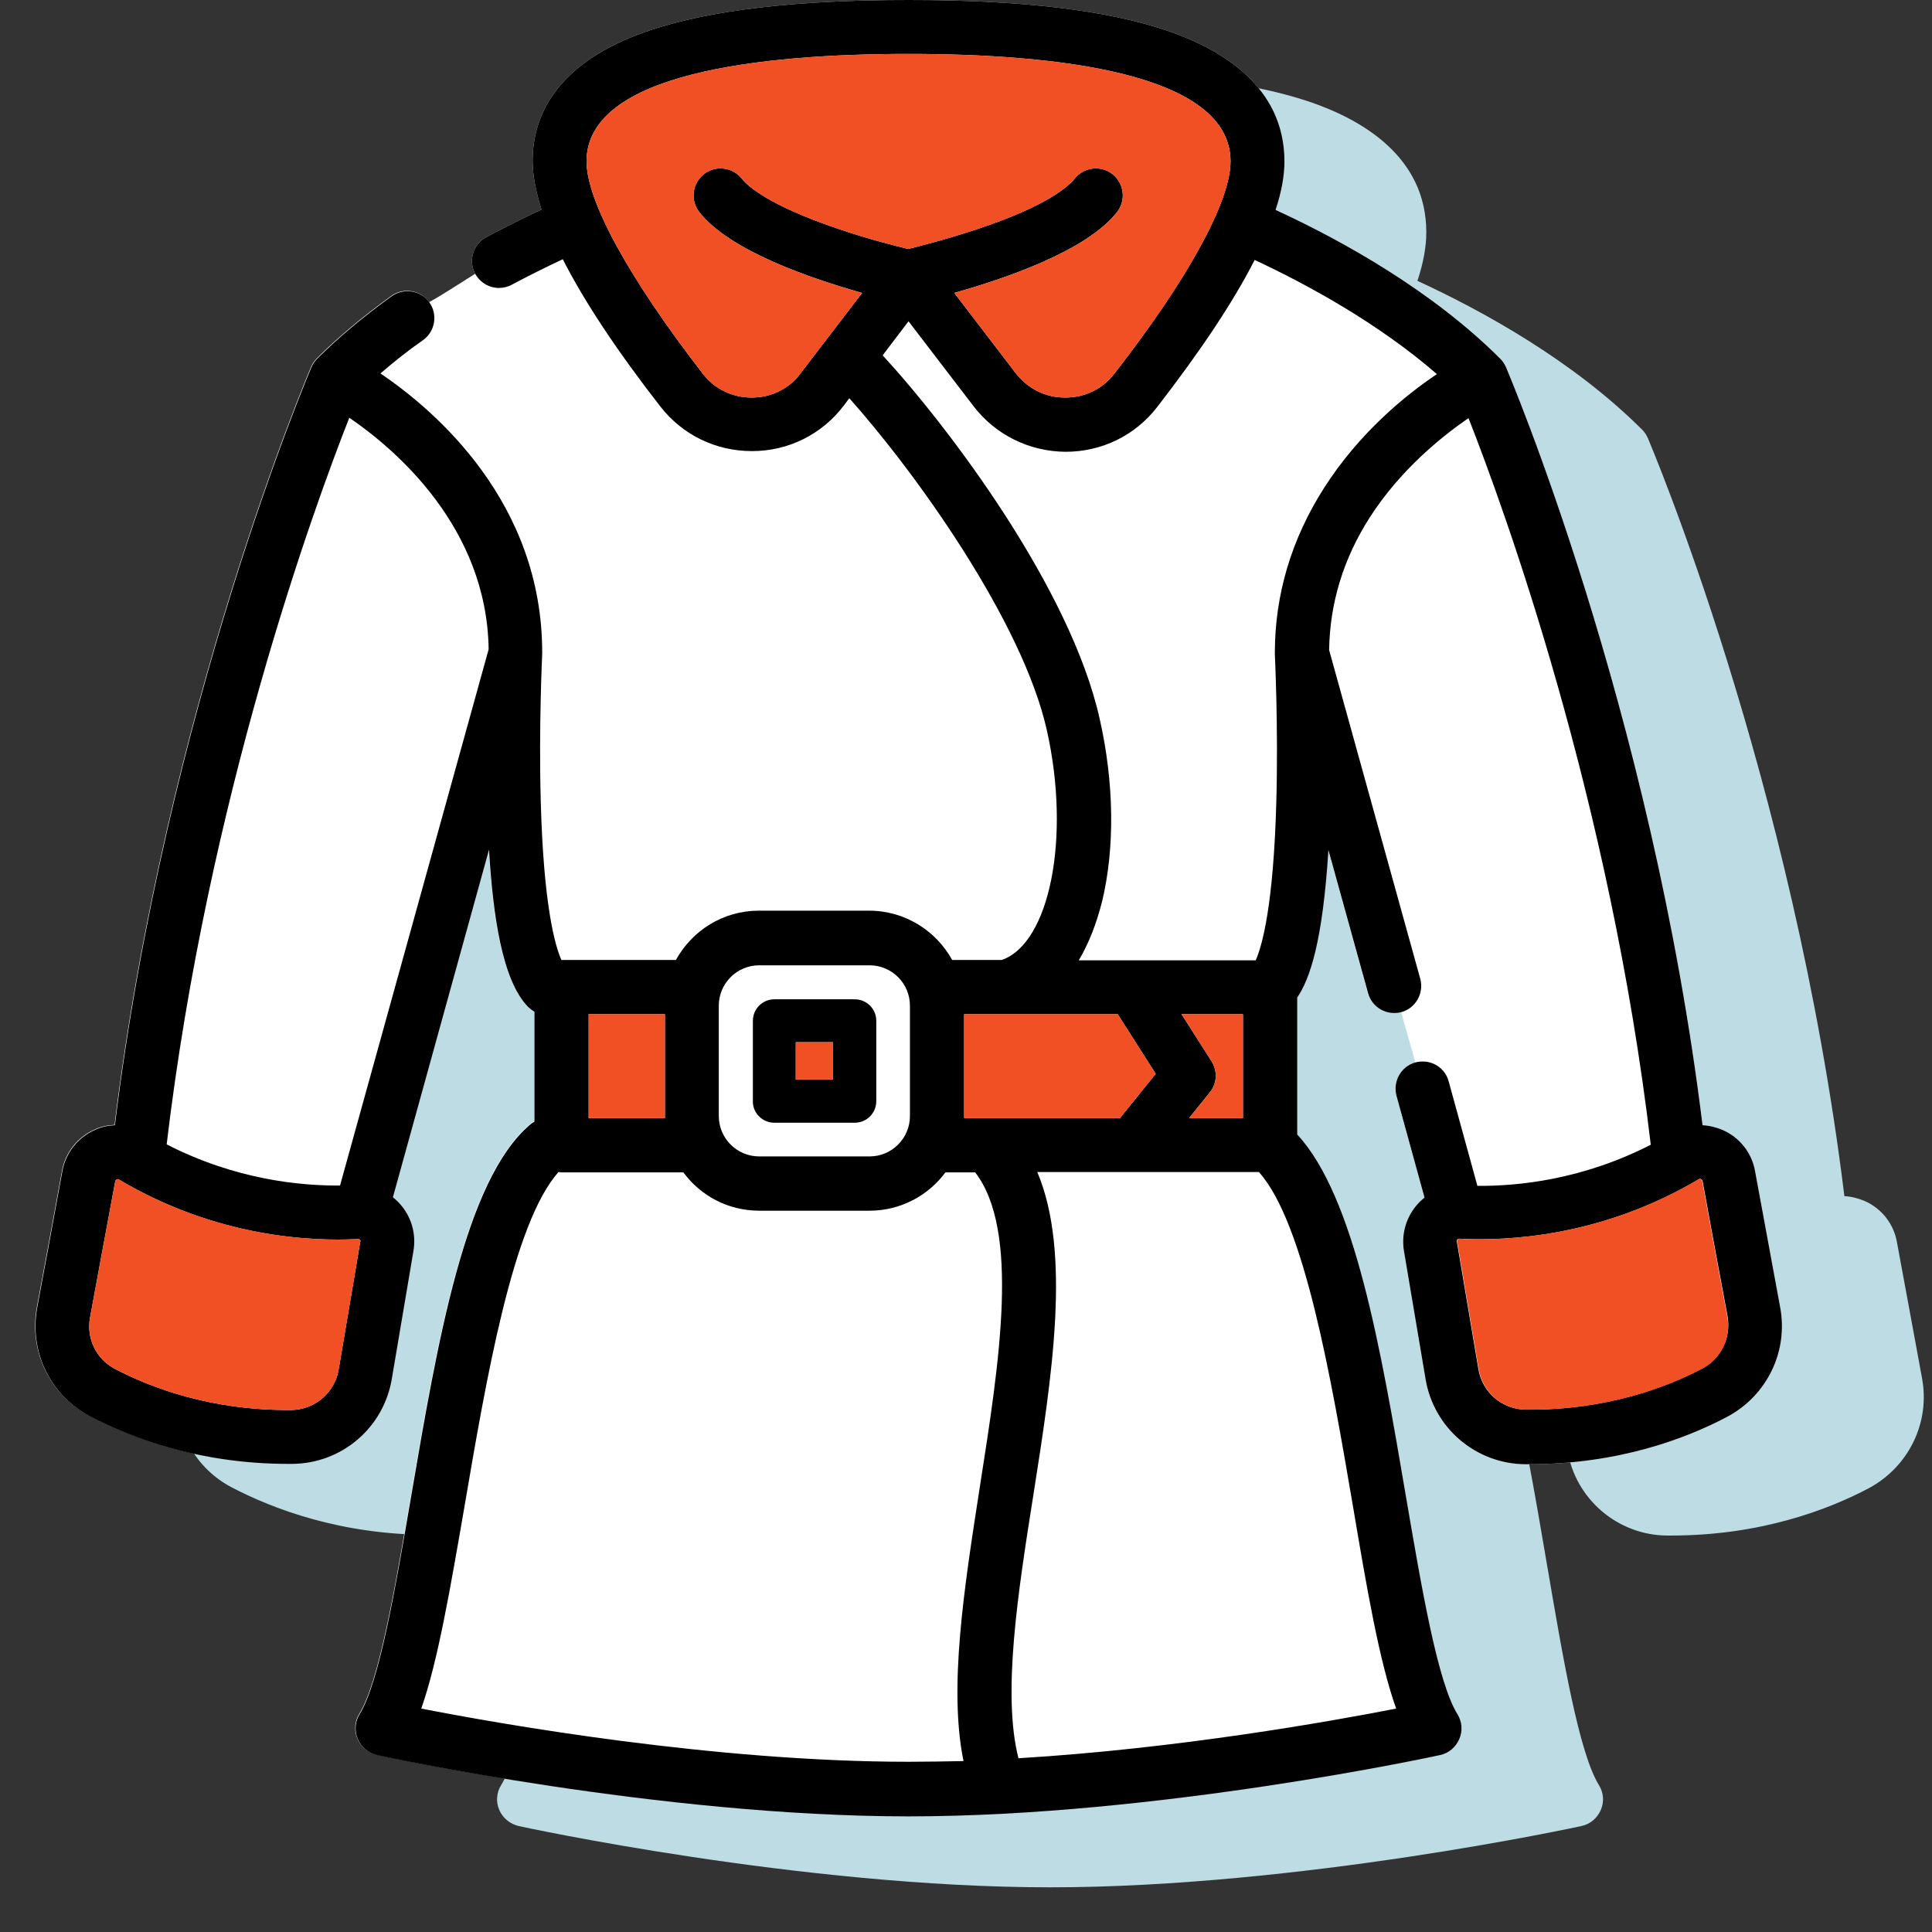
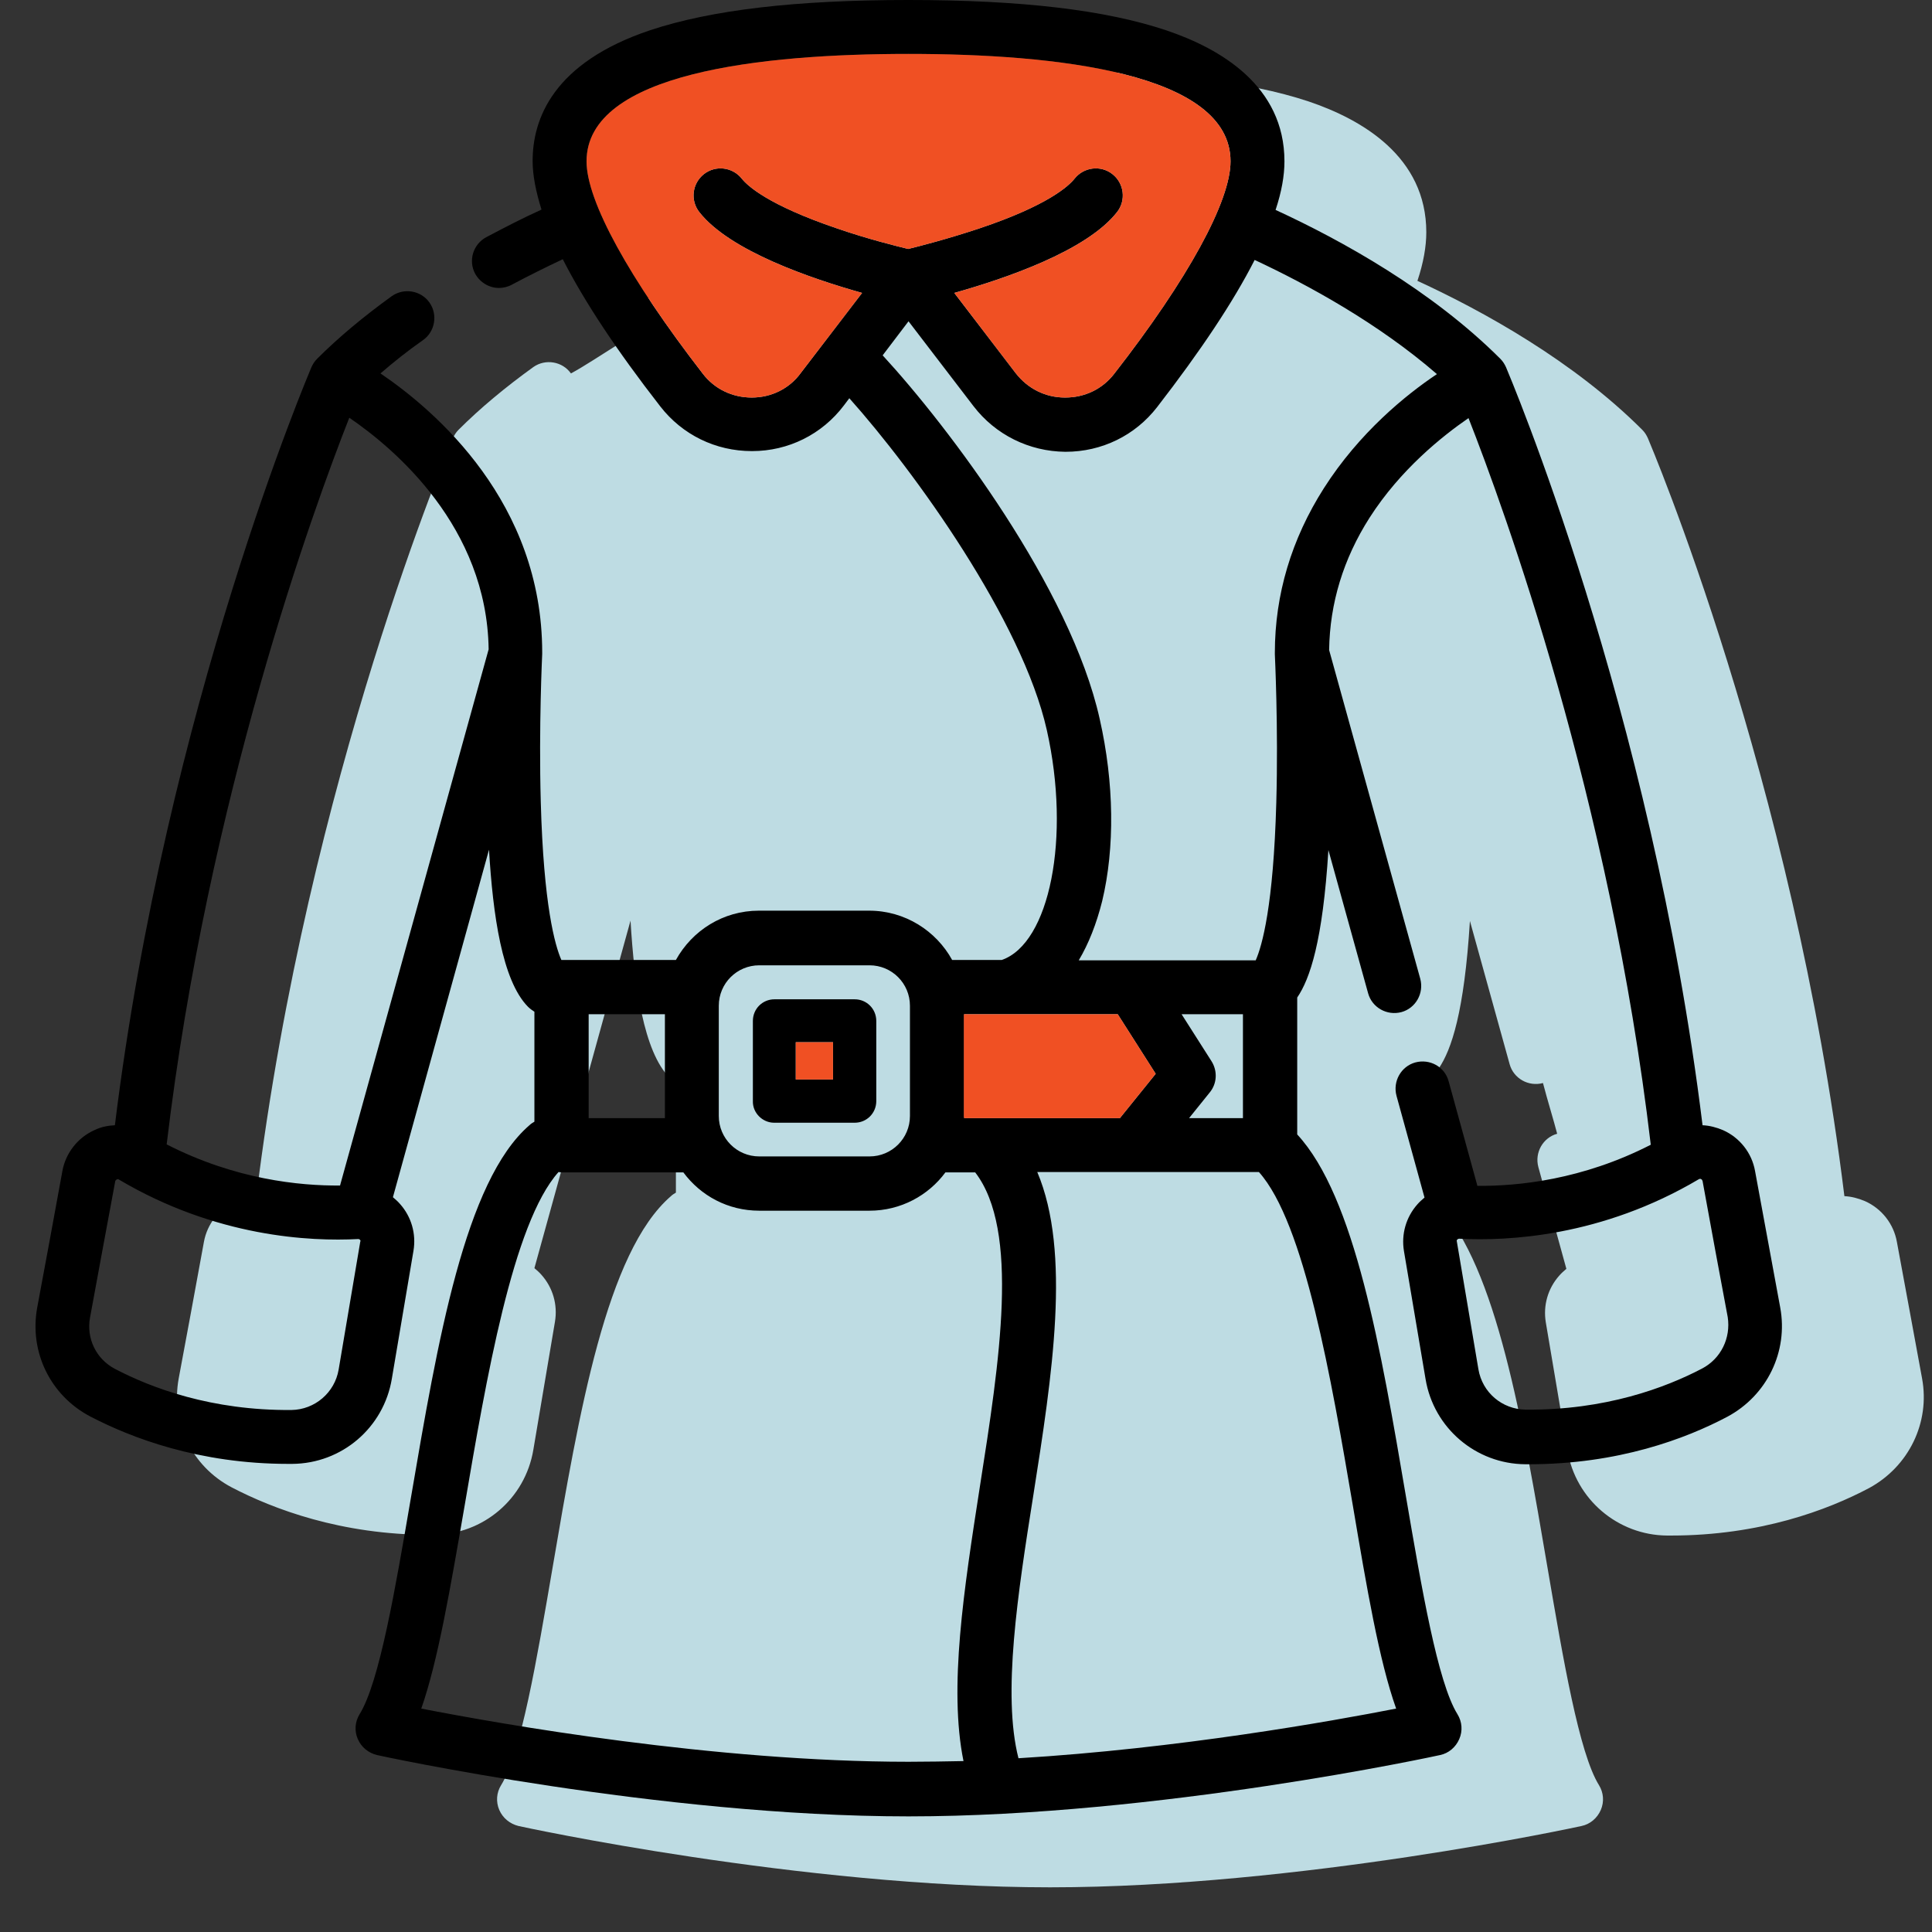
<svg xmlns="http://www.w3.org/2000/svg" width="64" height="64" viewBox="0 0 64 64" fill="none">
  <rect x="0" y="0" width="64" height="64" fill="#333333" stroke="none" />
  <path d="M63.671 45.662C63.448 44.429 63.119 42.678 62.837 41.14C62.731 40.541 62.332 40.035 61.779 39.789C61.556 39.695 61.333 39.636 61.098 39.624C59.395 25.774 54.637 14.637 54.59 14.52C54.543 14.414 54.484 14.32 54.402 14.238C52.135 11.971 49.151 10.314 46.954 9.304C47.154 8.705 47.248 8.165 47.248 7.695C47.248 5.192 45.122 3.959 43.348 3.36C41.327 2.69 38.531 2.361 34.796 2.361C31.06 2.361 28.264 2.69 26.244 3.36C23.013 4.441 22.343 6.308 22.343 7.695C22.343 8.165 22.449 8.705 22.637 9.304C22.014 9.586 21.404 9.903 20.804 10.22C20.37 10.455 20.205 10.996 20.44 11.43C19.912 11.759 19.312 12.159 18.913 12.37C18.631 11.971 18.067 11.877 17.668 12.159C16.74 12.828 15.906 13.521 15.189 14.238C15.107 14.32 15.048 14.414 15.001 14.52C14.954 14.637 10.197 25.774 8.493 39.624C8.258 39.636 8.023 39.683 7.812 39.789C7.26 40.035 6.86 40.552 6.755 41.14C6.473 42.678 6.155 44.417 5.92 45.662C5.65 47.131 6.355 48.576 7.671 49.269C9.045 49.985 11.289 50.843 14.238 50.843C14.285 50.843 14.332 50.843 14.367 50.843C16.012 50.831 17.398 49.645 17.668 48.024L18.384 43.783C18.478 43.219 18.314 42.655 17.938 42.232C17.868 42.15 17.785 42.079 17.703 42.009L20.887 30.496C21.016 32.658 21.321 34.831 22.179 35.7C22.249 35.771 22.32 35.818 22.39 35.865V39.507C22.332 39.542 22.273 39.577 22.226 39.624C20.088 41.468 19.183 46.79 18.302 51.947C17.785 54.966 17.257 58.079 16.599 59.137C16.446 59.383 16.423 59.689 16.54 59.959C16.658 60.229 16.892 60.417 17.174 60.488C17.268 60.511 26.537 62.52 34.784 62.52C43.031 62.52 52.299 60.511 52.393 60.488C52.675 60.429 52.91 60.229 53.028 59.959C53.145 59.689 53.122 59.383 52.969 59.137C52.311 58.079 51.782 54.966 51.266 51.947C50.431 47.048 49.574 41.997 47.659 39.93V35.395C48.082 34.773 48.505 33.527 48.693 30.508L50.009 35.254C50.138 35.724 50.631 36.006 51.113 35.877C51.266 36.464 51.465 37.099 51.583 37.557C51.113 37.686 50.831 38.179 50.96 38.661L51.888 42.032C51.806 42.103 51.724 42.173 51.653 42.256C51.277 42.678 51.113 43.242 51.207 43.806L51.923 48.047C52.194 49.668 53.592 50.855 55.224 50.867C55.271 50.867 55.318 50.867 55.354 50.867C58.302 50.867 60.546 50.021 61.92 49.292C63.236 48.576 63.941 47.119 63.671 45.662Z" fill="#BEDCE3" />
-   <path d="M58.972 43.313C58.748 42.079 58.419 40.329 58.138 38.79C58.032 38.191 57.632 37.686 57.08 37.439C56.857 37.345 56.634 37.286 56.399 37.275C54.696 23.424 49.938 12.288 49.891 12.17C49.844 12.065 49.785 11.971 49.703 11.888C47.436 9.621 44.452 7.965 42.255 6.954C42.455 6.355 42.549 5.815 42.549 5.345C42.549 2.843 40.422 1.609 38.648 1.01C36.628 0.329 33.832 0 30.096 0C26.361 0 23.565 0.329 21.544 0.999C18.314 2.079 17.644 3.947 17.644 5.333C17.644 5.803 17.75 6.344 17.938 6.943C17.315 7.225 16.704 7.542 16.105 7.859C15.671 8.094 15.506 8.634 15.741 9.069C15.212 9.398 14.613 9.797 14.214 10.009C13.932 9.609 13.368 9.515 12.969 9.797C12.041 10.467 11.207 11.16 10.49 11.877C10.408 11.959 10.349 12.053 10.302 12.159C10.255 12.276 5.497 23.413 3.794 37.263C3.559 37.275 3.324 37.322 3.113 37.427C2.56 37.674 2.161 38.191 2.055 38.778C1.773 40.317 1.456 42.056 1.221 43.301C0.951 44.77 1.656 46.214 2.972 46.907C4.346 47.624 6.59 48.482 9.538 48.482C9.585 48.482 9.632 48.482 9.668 48.482C11.312 48.47 12.698 47.283 12.969 45.662L13.685 41.421C13.779 40.858 13.615 40.294 13.239 39.871C13.168 39.788 13.086 39.718 13.004 39.648L16.188 28.135C16.317 30.297 16.622 32.47 17.48 33.339C17.55 33.41 17.621 33.457 17.691 33.504V37.145C17.632 37.181 17.574 37.216 17.527 37.263C15.389 39.107 14.484 44.429 13.603 49.586C13.086 52.605 12.557 55.718 11.9 56.775C11.747 57.022 11.723 57.328 11.841 57.598C11.958 57.868 12.193 58.056 12.475 58.126C12.569 58.15 21.838 60.159 30.085 60.159C38.331 60.159 47.6 58.15 47.694 58.126C47.976 58.068 48.211 57.868 48.328 57.598C48.446 57.328 48.422 57.022 48.27 56.775C47.612 55.718 47.083 52.605 46.566 49.586C45.732 44.687 44.875 39.636 42.96 37.568V33.034C43.383 32.411 43.806 31.166 43.994 28.147L45.309 32.893C45.439 33.363 45.932 33.645 46.414 33.515C46.566 34.103 46.766 34.737 46.883 35.195C46.414 35.325 46.132 35.818 46.261 36.3L47.189 39.671C47.107 39.742 47.025 39.812 46.954 39.894C46.578 40.317 46.414 40.881 46.508 41.445L47.224 45.686C47.494 47.307 48.892 48.493 50.525 48.505C50.572 48.505 50.619 48.505 50.654 48.505C53.603 48.505 55.847 47.659 57.221 46.931C58.537 46.226 59.242 44.77 58.972 43.313Z" fill="white" />
  <path d="M58.972 43.313C58.748 42.079 58.419 40.329 58.138 38.79C58.032 38.191 57.632 37.686 57.08 37.439C56.857 37.345 56.634 37.286 56.399 37.275C54.696 23.424 49.938 12.288 49.891 12.17C49.844 12.065 49.785 11.971 49.703 11.888C47.436 9.621 44.452 7.965 42.255 6.954C42.455 6.355 42.549 5.815 42.549 5.345C42.549 2.843 40.422 1.609 38.648 1.01C36.628 0.329 33.832 0 30.096 0C26.361 0 23.565 0.329 21.544 0.999C18.314 2.079 17.644 3.947 17.644 5.333C17.644 5.803 17.75 6.344 17.938 6.943C17.315 7.225 16.704 7.542 16.105 7.859C15.671 8.094 15.506 8.634 15.741 9.069C15.905 9.363 16.211 9.539 16.528 9.539C16.669 9.539 16.822 9.504 16.951 9.433C17.503 9.139 18.067 8.858 18.643 8.587C19.348 9.974 20.428 11.607 21.873 13.463C22.602 14.402 23.706 14.943 24.904 14.943H24.916C26.114 14.943 27.23 14.391 27.958 13.427L28.135 13.192C30.308 15.624 33.867 20.57 34.678 24.188C35.477 27.747 34.772 31.248 33.186 31.8H31.541C31.013 30.837 29.979 30.167 28.792 30.167H25.139C23.953 30.167 22.93 30.825 22.39 31.8H18.596C18.384 31.319 18.008 29.991 17.914 26.573C17.844 24.059 17.961 21.686 17.961 21.662C17.961 21.651 17.961 21.651 17.961 21.639C17.961 21.627 17.961 21.627 17.961 21.615C17.961 16.646 14.437 13.615 12.604 12.37C13.039 11.994 13.509 11.618 14.014 11.266C14.414 10.984 14.508 10.42 14.226 10.021C13.944 9.621 13.38 9.527 12.98 9.809C12.052 10.479 11.218 11.172 10.502 11.888C10.419 11.971 10.361 12.065 10.314 12.17C10.267 12.288 5.509 23.424 3.806 37.275C3.571 37.286 3.336 37.333 3.124 37.439C2.572 37.686 2.173 38.203 2.067 38.79C1.785 40.329 1.468 42.068 1.233 43.313C0.963 44.781 1.668 46.226 2.983 46.919C4.358 47.636 6.602 48.493 9.55 48.493C9.597 48.493 9.644 48.493 9.679 48.493C11.324 48.482 12.71 47.295 12.98 45.674L13.697 41.433C13.791 40.869 13.627 40.305 13.251 39.883C13.18 39.8 13.098 39.73 13.016 39.659L16.199 28.147C16.328 30.308 16.634 32.482 17.491 33.351C17.562 33.421 17.632 33.468 17.703 33.515V37.157C17.644 37.192 17.585 37.228 17.538 37.275C15.4 39.119 14.496 44.441 13.615 49.598C13.098 52.617 12.569 55.73 11.911 56.787C11.759 57.034 11.735 57.339 11.853 57.609C11.97 57.88 12.205 58.068 12.487 58.138C12.581 58.161 21.85 60.17 30.096 60.17C38.343 60.17 47.612 58.161 47.706 58.138C47.988 58.079 48.223 57.88 48.34 57.609C48.458 57.339 48.434 57.034 48.281 56.787C47.624 55.73 47.095 52.617 46.578 49.598C45.744 44.699 44.886 39.648 42.972 37.58V33.045C43.395 32.423 43.817 31.178 44.005 28.159L45.321 32.905C45.45 33.374 45.944 33.656 46.425 33.527C46.895 33.398 47.177 32.905 47.048 32.423L44.029 21.533C44.052 19.982 44.499 18.514 45.368 17.151C46.39 15.554 47.776 14.449 48.646 13.85C49.82 16.834 53.333 26.467 54.684 37.921C52.416 39.084 50.279 39.295 48.939 39.283C48.939 39.272 48.928 39.248 48.928 39.236L47.988 35.818C47.858 35.336 47.365 35.066 46.883 35.195C46.414 35.325 46.132 35.818 46.261 36.3L47.189 39.671C47.107 39.742 47.024 39.812 46.954 39.894C46.578 40.317 46.414 40.881 46.508 41.445L47.224 45.686C47.494 47.307 48.892 48.493 50.525 48.505C50.572 48.505 50.619 48.505 50.654 48.505C53.603 48.505 55.847 47.659 57.221 46.931C58.537 46.226 59.242 44.77 58.972 43.313ZM24.904 13.169C24.258 13.169 23.671 12.887 23.283 12.382C20.839 9.222 19.43 6.661 19.43 5.345C19.43 2.408 25.233 1.786 30.096 1.786C34.96 1.786 40.763 2.408 40.763 5.345C40.763 6.661 39.365 9.233 36.91 12.382C36.522 12.887 35.935 13.169 35.289 13.169C35.289 13.169 35.289 13.169 35.277 13.169C34.631 13.169 34.044 12.875 33.644 12.358L31.612 9.703C33.28 9.233 35.994 8.317 37.004 7.025C37.309 6.637 37.239 6.073 36.851 5.768C36.464 5.463 35.9 5.533 35.594 5.921C35.406 6.156 34.725 6.802 32.446 7.565C31.424 7.906 30.472 8.153 30.085 8.247C29.697 8.153 28.745 7.918 27.723 7.565C25.444 6.79 24.763 6.156 24.575 5.921C24.27 5.533 23.706 5.463 23.318 5.768C22.93 6.073 22.86 6.637 23.165 7.025C24.176 8.317 26.889 9.233 28.558 9.703L26.525 12.358C26.149 12.875 25.55 13.169 24.904 13.169ZM41.174 33.598V37.04H39.389L40.07 36.194C40.317 35.9 40.34 35.477 40.129 35.148L39.142 33.598H41.174ZM37.027 33.598L38.284 35.571L37.098 37.04H31.941C31.941 37.016 31.941 36.993 31.941 36.969V33.598H37.027ZM25.151 31.977H28.804C29.544 31.977 30.143 32.576 30.143 33.316V36.969C30.143 37.709 29.544 38.308 28.804 38.308H25.151C24.411 38.308 23.811 37.709 23.811 36.969V33.316C23.811 32.576 24.411 31.977 25.151 31.977ZM19.5 33.598H22.026V36.969C22.026 36.993 22.026 37.016 22.026 37.04H19.5V33.598ZM11.571 13.838C13.086 14.872 16.129 17.457 16.187 21.509L11.277 39.225C11.277 39.236 11.265 39.26 11.265 39.272C9.926 39.283 7.788 39.072 5.521 37.909C6.883 26.455 10.396 16.822 11.571 13.838ZM11.935 41.128L11.218 45.369C11.089 46.132 10.431 46.696 9.656 46.708C7.013 46.731 5.016 45.979 3.806 45.345C3.183 45.016 2.854 44.335 2.983 43.642C3.207 42.408 3.535 40.658 3.817 39.131C3.817 39.119 3.829 39.096 3.864 39.072C3.876 39.072 3.888 39.06 3.9 39.06C3.923 39.06 3.935 39.072 3.935 39.072C7.165 40.987 10.29 41.128 11.864 41.045C11.876 41.045 11.9 41.045 11.923 41.069C11.947 41.093 11.947 41.116 11.935 41.128ZM30.096 58.361C23.682 58.361 16.599 57.116 13.955 56.599C14.508 55.025 14.919 52.605 15.389 49.891C16.105 45.697 16.986 40.517 18.502 38.825C18.537 38.825 18.572 38.837 18.607 38.837H22.637C23.212 39.612 24.117 40.106 25.151 40.106H28.804C29.838 40.106 30.754 39.601 31.318 38.837H32.305C33.785 40.764 33.115 45.075 32.458 49.257C31.929 52.664 31.424 55.906 31.917 58.338C31.306 58.349 30.707 58.361 30.096 58.361ZM46.249 56.599C44.088 57.022 39.013 57.927 33.738 58.244C33.198 56.129 33.715 52.781 34.231 49.527C34.854 45.568 35.489 41.492 34.361 38.825H41.703C43.218 40.517 44.099 45.686 44.816 49.88C45.274 52.593 45.685 55.013 46.249 56.599ZM43.853 16.176C42.784 17.856 42.231 19.689 42.231 21.627C42.231 21.639 42.231 21.639 42.231 21.651C42.231 21.662 42.231 21.662 42.231 21.674C42.231 21.698 42.349 24.07 42.279 26.584C42.184 30.015 41.809 31.33 41.597 31.812H35.735C36.064 31.26 36.322 30.602 36.511 29.85C36.933 28.088 36.91 25.938 36.428 23.812C35.465 19.489 31.424 14.144 29.239 11.771L30.096 10.643L32.246 13.451C32.974 14.402 34.09 14.954 35.289 14.966H35.3C36.499 14.966 37.603 14.426 38.331 13.486C39.776 11.618 40.857 9.997 41.562 8.611C43.347 9.445 45.662 10.714 47.6 12.393C46.578 13.075 45.027 14.332 43.853 16.176ZM56.387 45.333C55.177 45.968 53.18 46.719 50.537 46.696C49.762 46.684 49.104 46.132 48.974 45.357L48.258 41.116C48.258 41.104 48.246 41.081 48.281 41.057C48.305 41.034 48.328 41.034 48.34 41.034C48.34 41.034 48.34 41.034 48.352 41.034C49.926 41.116 53.051 40.975 56.281 39.06C56.293 39.06 56.317 39.037 56.352 39.06C56.387 39.072 56.387 39.107 56.399 39.119C56.681 40.658 56.998 42.397 57.233 43.63C57.339 44.323 57.01 45.004 56.387 45.333Z" fill="black" />
  <path d="M25.645 37.192H28.311C28.711 37.192 29.028 36.874 29.028 36.475V33.82C29.028 33.421 28.711 33.103 28.311 33.103H25.656C25.257 33.103 24.94 33.421 24.94 33.82V36.475C24.928 36.863 25.257 37.192 25.645 37.192ZM26.361 34.525H27.595V35.758H26.361V34.525Z" fill="black" />
  <path d="M33.856 35.947C34.138 36.229 34.584 36.288 34.925 36.088C35.23 35.912 35.407 35.571 35.371 35.219C35.336 34.866 35.078 34.561 34.737 34.455C34.373 34.349 33.962 34.479 33.75 34.796C33.515 35.16 33.562 35.653 33.856 35.947Z" fill="black" />
-   <path d="M41.175 33.598V37.04H39.389L40.071 36.194C40.317 35.9 40.341 35.477 40.129 35.148L39.143 33.598H41.175Z" fill="#F05023" />
  <path d="M31.929 36.969V33.598H37.027L38.284 35.571L37.098 37.04H31.941C31.929 37.016 31.929 36.993 31.929 36.969Z" fill="#F05023" />
-   <path d="M19.5 33.598H22.026V36.969C22.026 36.993 22.026 37.016 22.026 37.04H19.5V33.598Z" fill="#F05023" />
  <path d="M27.595 34.525H26.361V35.759H27.595V34.525Z" fill="#F05023" />
-   <path d="M48.34 41.035C49.914 41.117 53.039 40.976 56.27 39.061C56.281 39.061 56.305 39.038 56.34 39.061C56.375 39.073 56.375 39.108 56.387 39.12C56.669 40.659 56.986 42.398 57.221 43.631C57.35 44.324 57.01 45.005 56.399 45.334C55.189 45.969 53.192 46.721 50.548 46.697C49.773 46.685 49.115 46.133 48.986 45.358L48.27 41.117C48.27 41.105 48.258 41.082 48.293 41.058C48.293 41.047 48.316 41.035 48.34 41.035C48.328 41.035 48.34 41.035 48.34 41.035Z" fill="#F05023" />
-   <path d="M11.935 41.127L11.219 45.368C11.09 46.132 10.432 46.695 9.656 46.707C7.013 46.731 5.016 45.979 3.806 45.344C3.184 45.016 2.855 44.334 2.984 43.641C3.207 42.408 3.536 40.657 3.818 39.13C3.818 39.118 3.83 39.095 3.865 39.071C3.877 39.071 3.888 39.06 3.9 39.06C3.924 39.06 3.935 39.071 3.935 39.071C7.166 40.986 10.291 41.127 11.865 41.045C11.877 41.045 11.9 41.045 11.924 41.068C11.947 41.092 11.947 41.115 11.935 41.127Z" fill="#F05023" />
  <path d="M24.904 13.169C24.258 13.169 23.671 12.887 23.283 12.382C20.839 9.222 19.43 6.661 19.43 5.346C19.43 2.409 25.233 1.786 30.096 1.786C34.96 1.786 40.763 2.409 40.763 5.346C40.763 6.661 39.365 9.234 36.91 12.382C36.522 12.887 35.935 13.169 35.289 13.169C35.289 13.169 35.289 13.169 35.277 13.169C34.631 13.169 34.044 12.876 33.644 12.359L31.612 9.704C33.28 9.234 35.994 8.318 37.004 7.025C37.309 6.638 37.239 6.074 36.851 5.769C36.464 5.463 35.9 5.534 35.594 5.921C35.406 6.156 34.725 6.802 32.446 7.566C31.424 7.907 30.472 8.153 30.085 8.247C29.697 8.153 28.745 7.918 27.723 7.566C25.444 6.791 24.763 6.156 24.575 5.921C24.27 5.534 23.706 5.463 23.318 5.769C22.93 6.074 22.86 6.638 23.165 7.025C24.176 8.318 26.889 9.234 28.557 9.704L26.525 12.359C26.149 12.876 25.55 13.169 24.904 13.169Z" fill="#F05023" />
</svg>